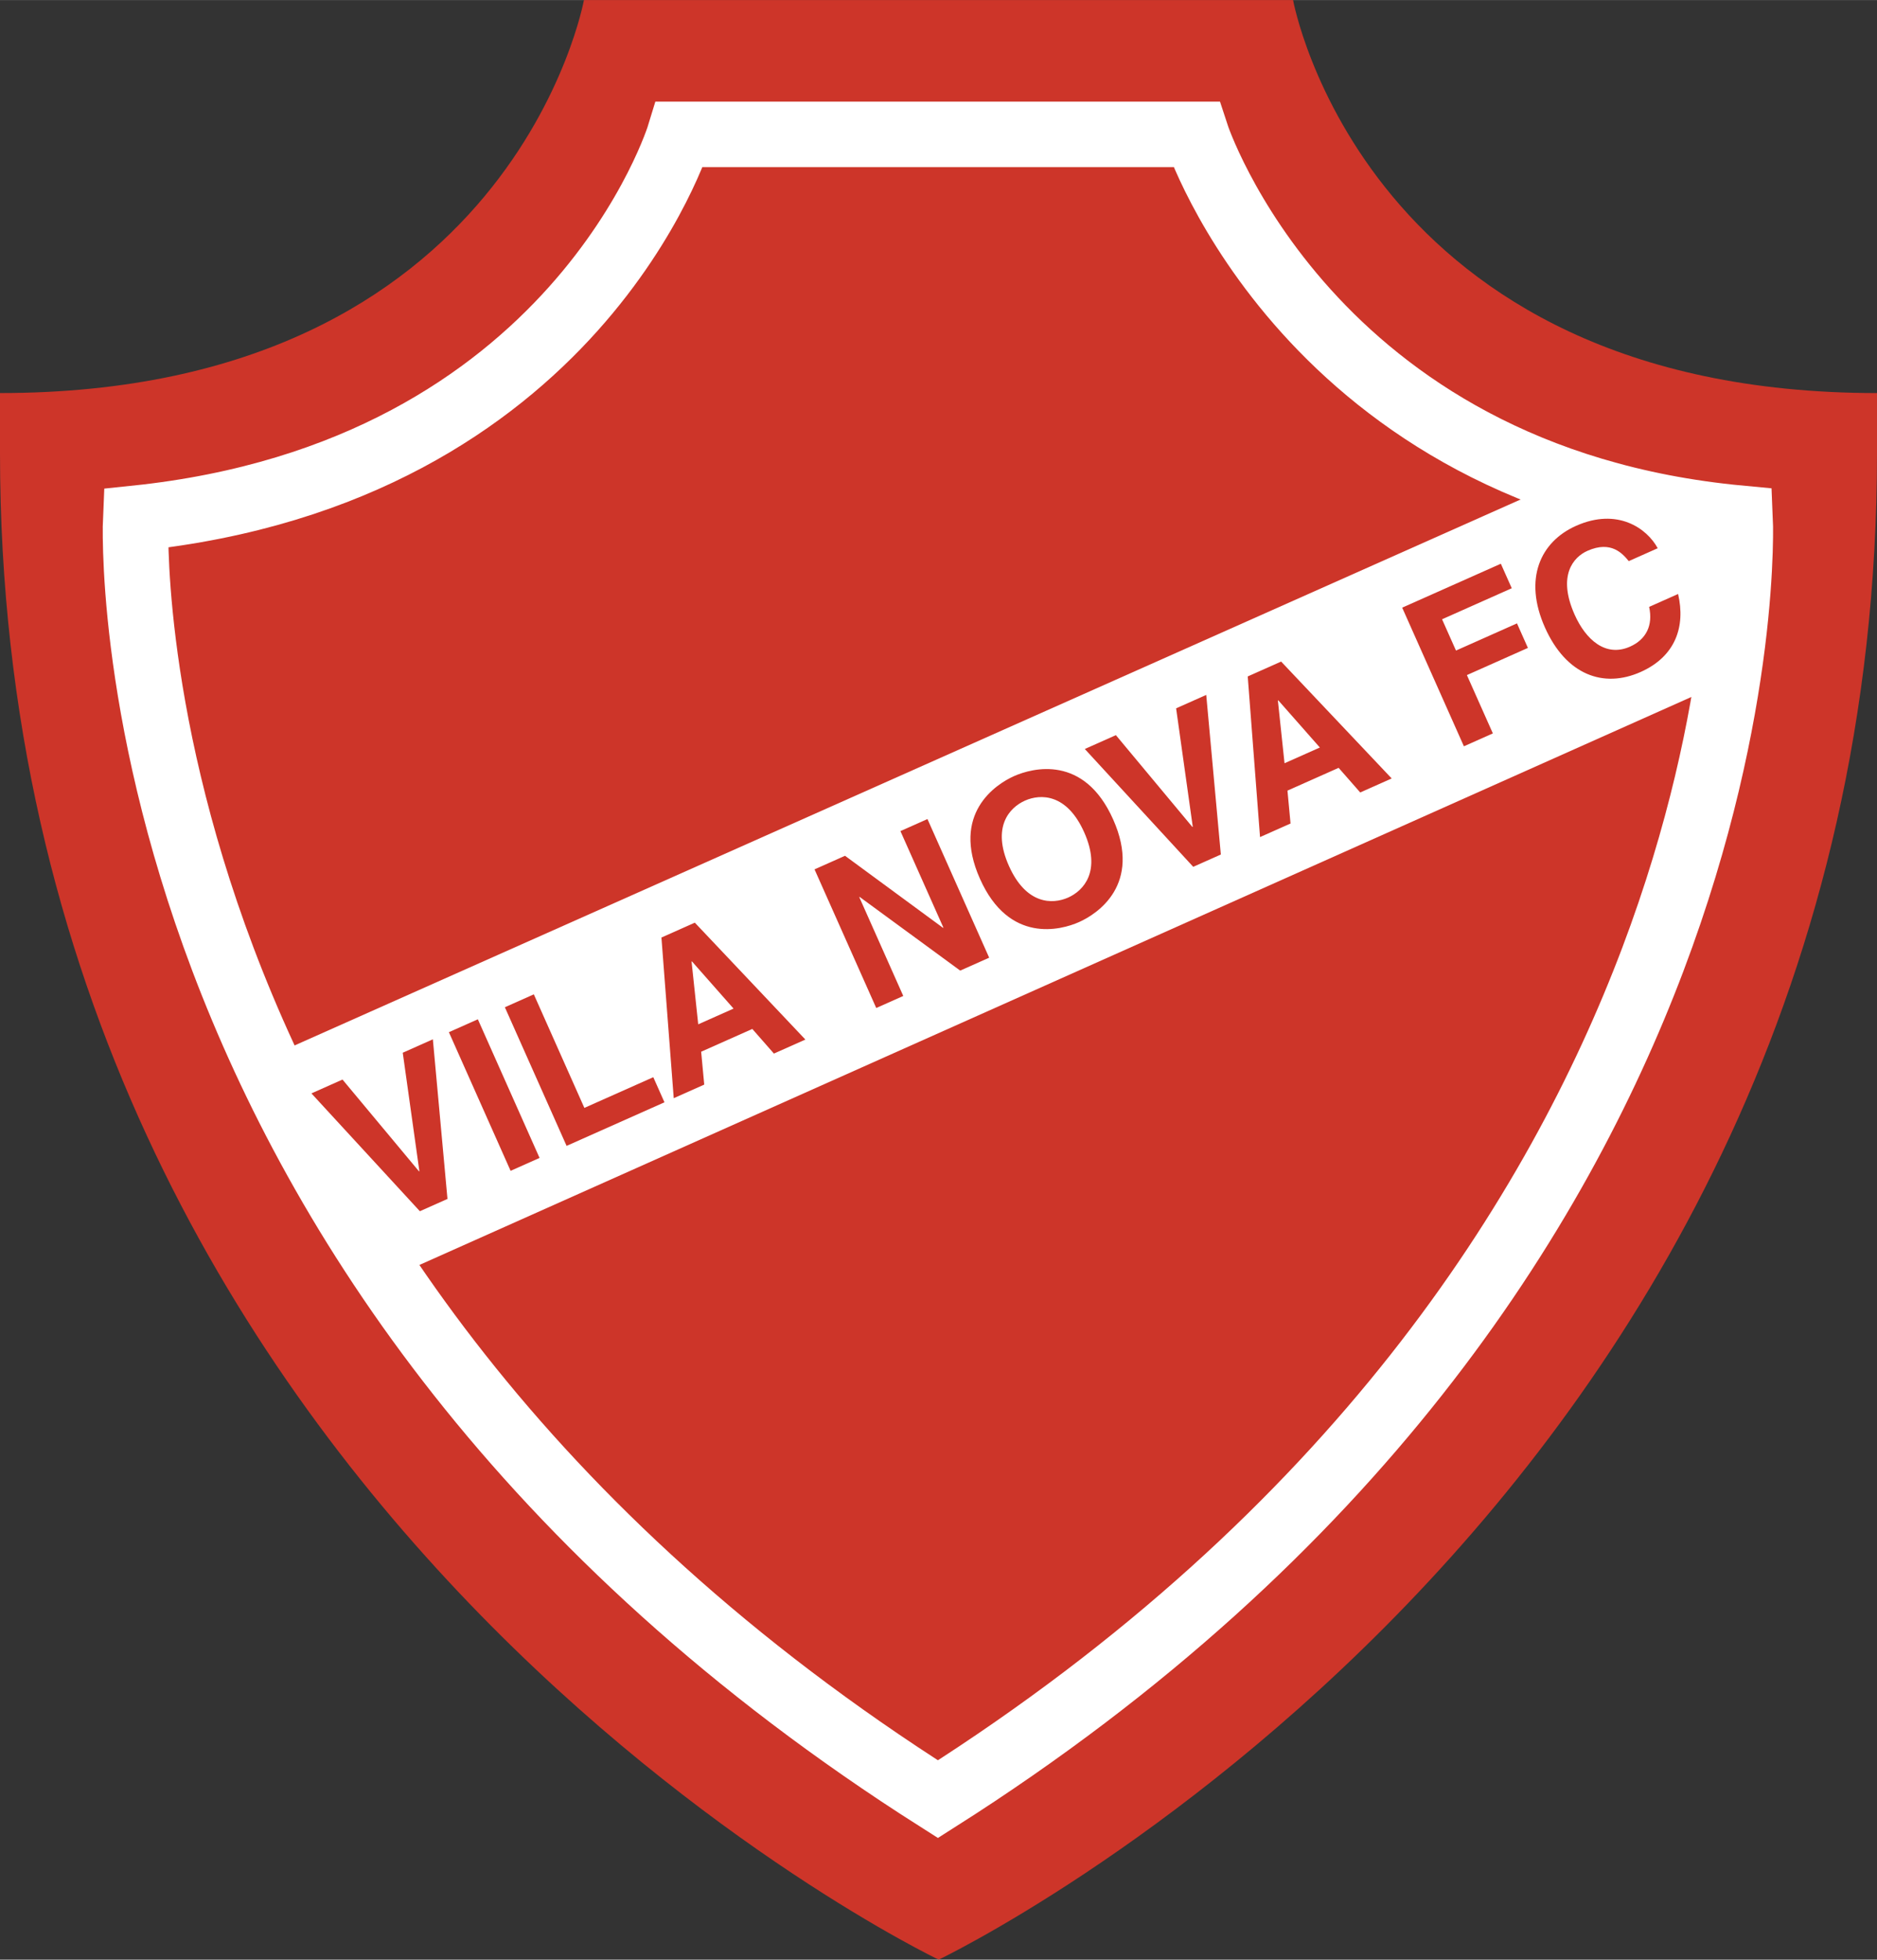
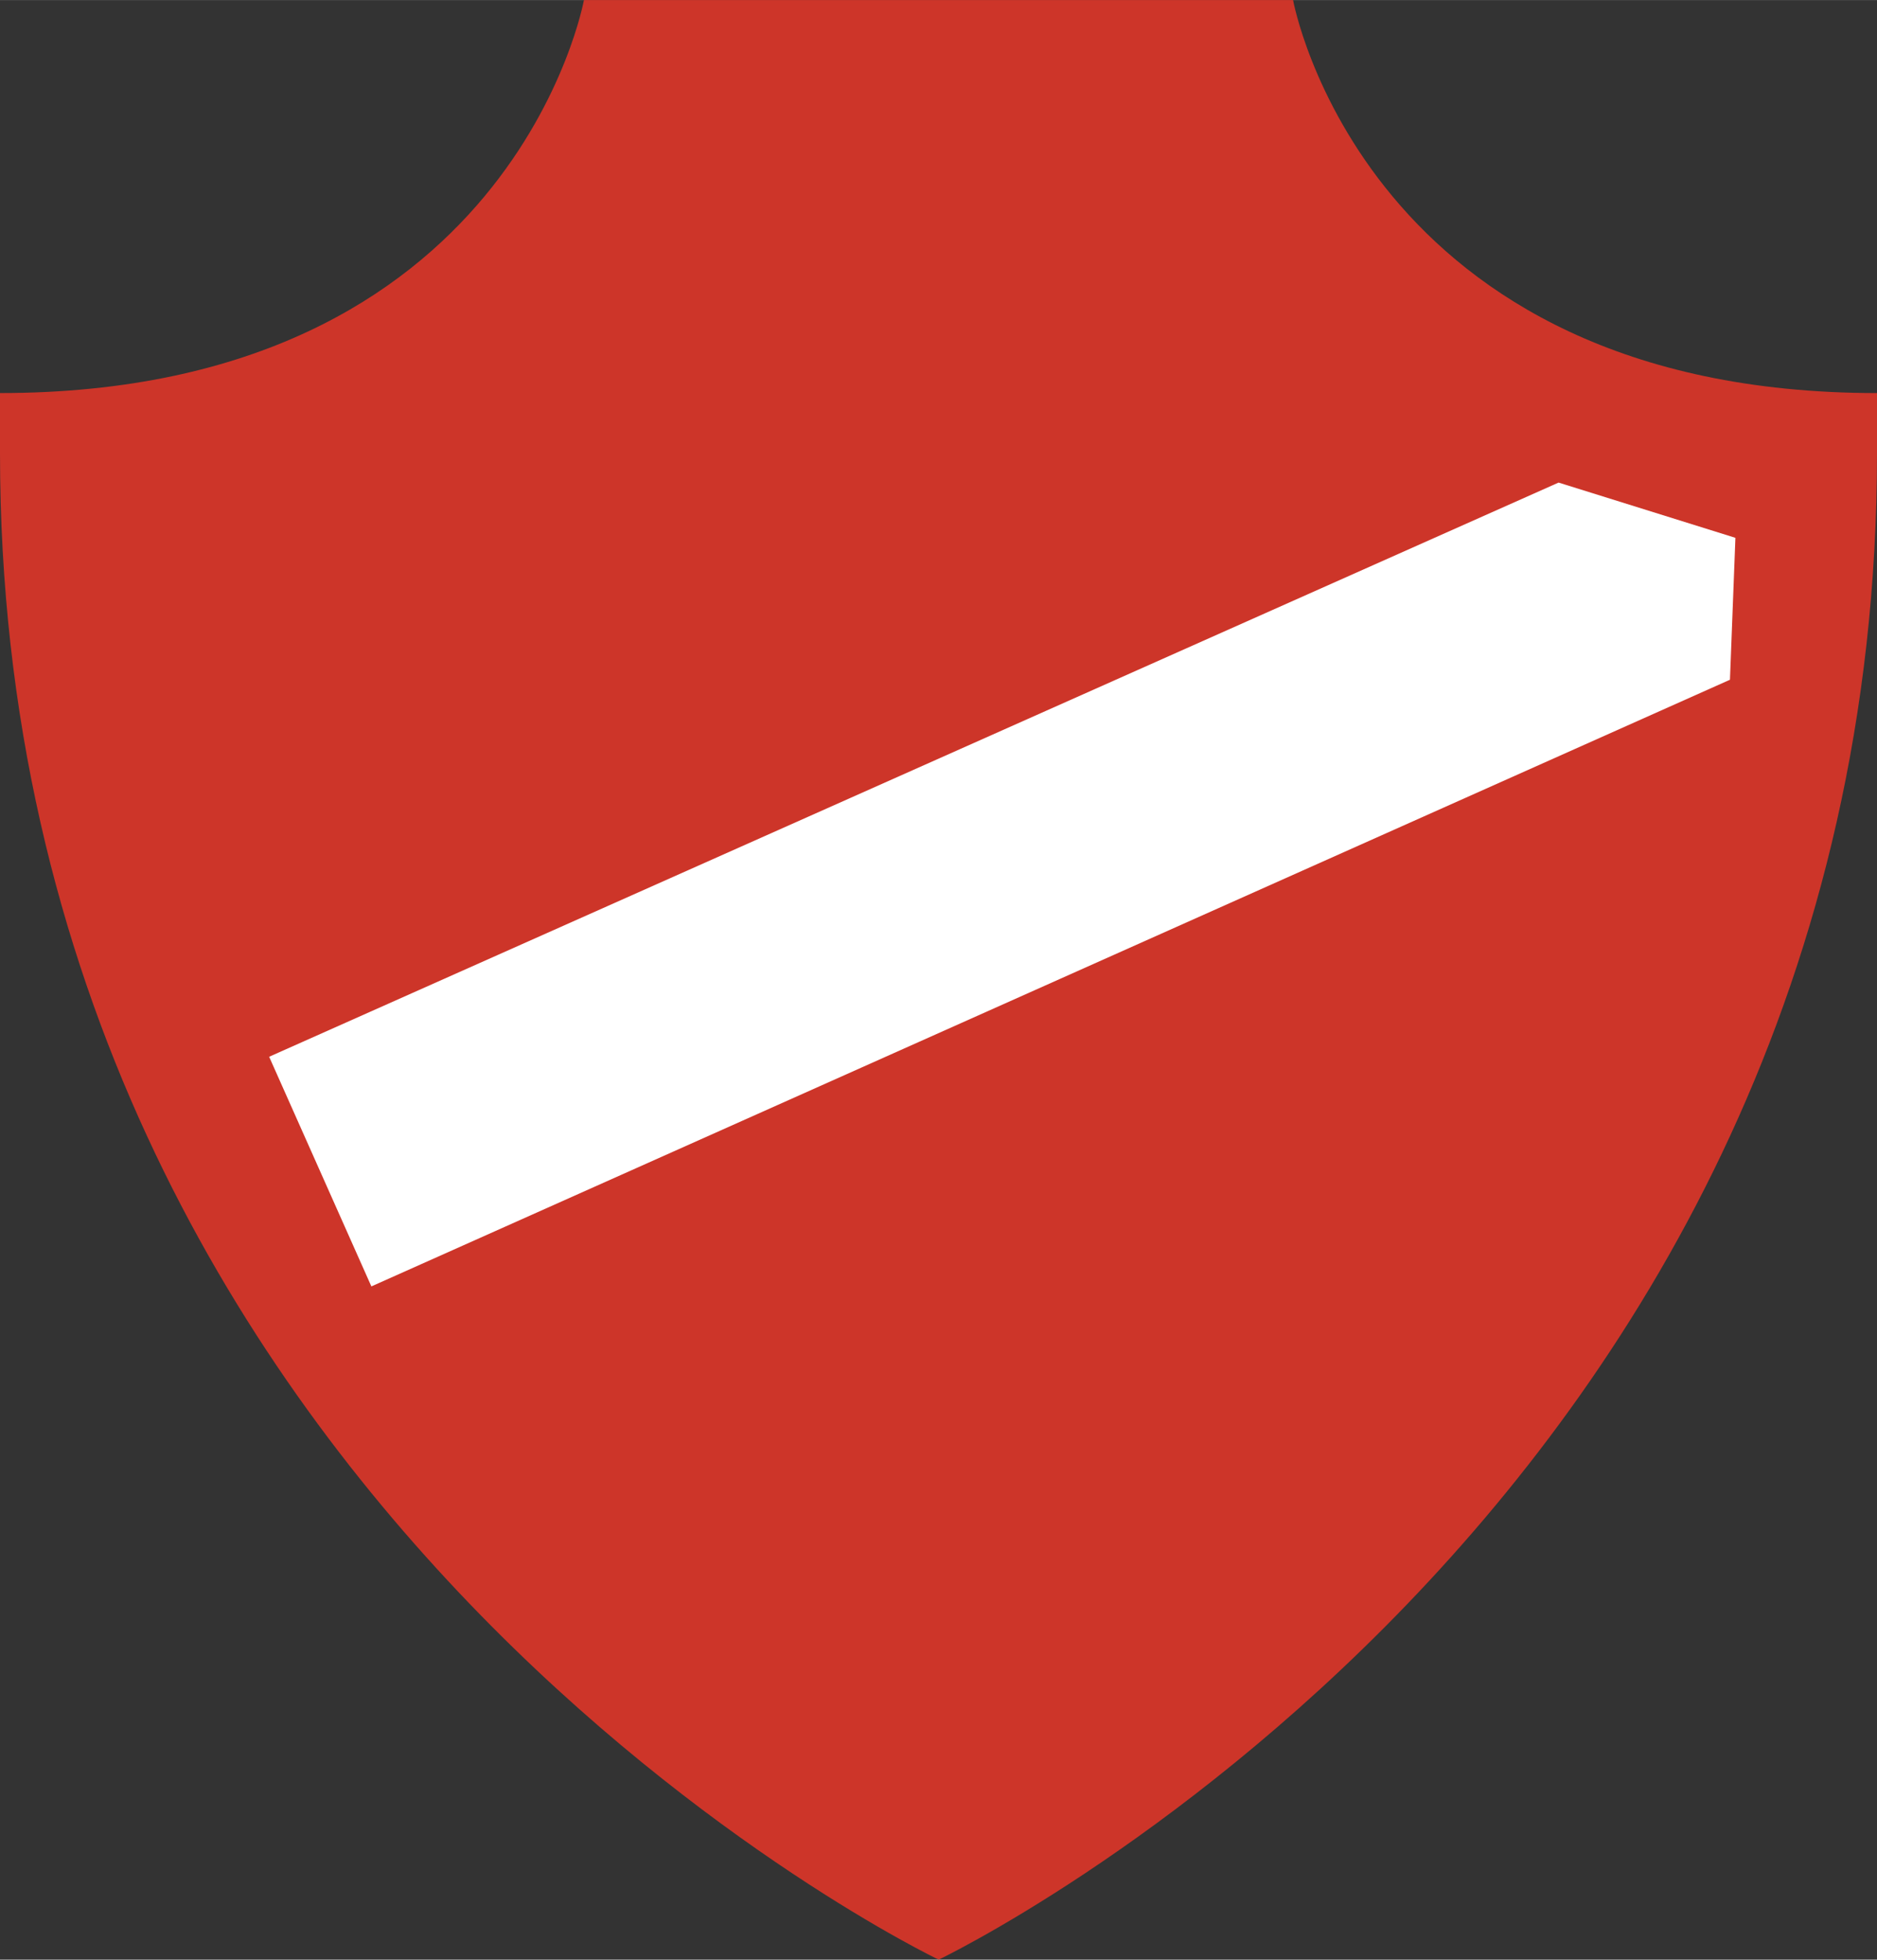
<svg xmlns="http://www.w3.org/2000/svg" width="2395" height="2500" viewBox="0 0 202.996 211.884">
  <rect x="0" y="0" width="202.996" height="211.884" fill="#333333" stroke="none" />
  <path d="M139.844 0s7.673 42.495 63.152 42.495v6.493c0 114.5-101.48 162.896-101.48 162.896S0 163.487 0 48.987v-6.493C55.479 42.495 63.152 0 63.152 0h76.692z" fill="#cd3529" />
  <path fill="#fff" d="M187.683 58.147l-.59 15.345-146.929 65.597-11.056-24.831 139.45-62.084z" />
-   <path d="M129.371 14.522s12.1 37.132 58.823 41.51c0 0 3.739 81.052-86.758 138.5-90.498-57.448-86.761-138.5-86.761-138.5C62.383 51.064 73.5 14.522 73.5 14.522h55.871z" fill="none" stroke="#fff" stroke-width="7.082" />
-   <path d="M43.557 113.822l3.257-1.45 1.58 17.259-2.986 1.329-11.727-12.741 3.361-1.497 8.272 9.926.042-.019-1.799-12.807zM58.353 125.197l-3.132 1.395-6.674-14.991 3.132-1.395 6.674 14.991zM63.199 119.787l7.454-3.319 1.208 2.714-10.585 4.713-6.675-14.991 3.132-1.395 5.466 12.278zM74.793 103.967l.042-.019 4.499 5.102-3.821 1.701-.72-6.784zm1.037 9.746l5.533-2.463 2.336 2.663 3.403-1.515-11.956-12.64-3.612 1.608 1.33 17.371 3.299-1.469-.333-3.555zM97.381 89.858l2.923-1.302 6.674 14.991-3.132 1.395-10.876-7.966-.042.019 4.76 10.689-2.923 1.302-6.674-14.991 3.298-1.468 10.598 7.79.042-.019-4.648-10.44zM109.112 93.616c-1.869-4.196.047-6.3 1.738-7.053 1.691-.753 4.536-.769 6.405 3.428 1.869 4.197-.047 6.3-1.738 7.054-1.692.752-4.537.768-6.405-3.429zm-3.132 1.395c3.133 7.036 8.733 5.568 10.717 4.685s6.822-4.063 3.689-11.099c-3.133-7.036-8.733-5.568-10.717-4.685-1.983.882-6.822 4.063-3.689 11.099zM127.196 76.583l3.257-1.45 1.58 17.259-2.986 1.329-11.726-12.741 3.361-1.497 8.272 9.927.042-.019-1.8-12.808zM138.202 75.736l.042-.019 4.498 5.103-3.821 1.701-.719-6.785zm1.037 9.745l5.533-2.463 2.336 2.663 3.403-1.515-11.957-12.639-3.612 1.608 1.33 17.37 3.299-1.468-.332-3.556zM161.452 79.294l-3.132 1.395-6.674-14.991 10.669-4.75 1.181 2.651-7.538 3.356 1.506 3.382 6.597-2.938 1.181 2.652-6.598 2.938 2.808 6.305zM176.149 60.667c-.65-.787-1.884-2.264-4.473-1.111-1.503.669-3.271 2.657-1.383 6.896 1.199 2.693 3.342 4.641 5.994 3.46 1.733-.771 2.507-2.292 2.065-4.297l3.132-1.395c.823 3.536-.293 6.76-4.051 8.434-3.988 1.775-8.047.355-10.353-4.822-2.333-5.241-.496-9.261 3.367-10.98 4.489-1.999 7.681.283 8.833 2.421l-3.131 1.394z" fill="#cd3529" />
</svg>